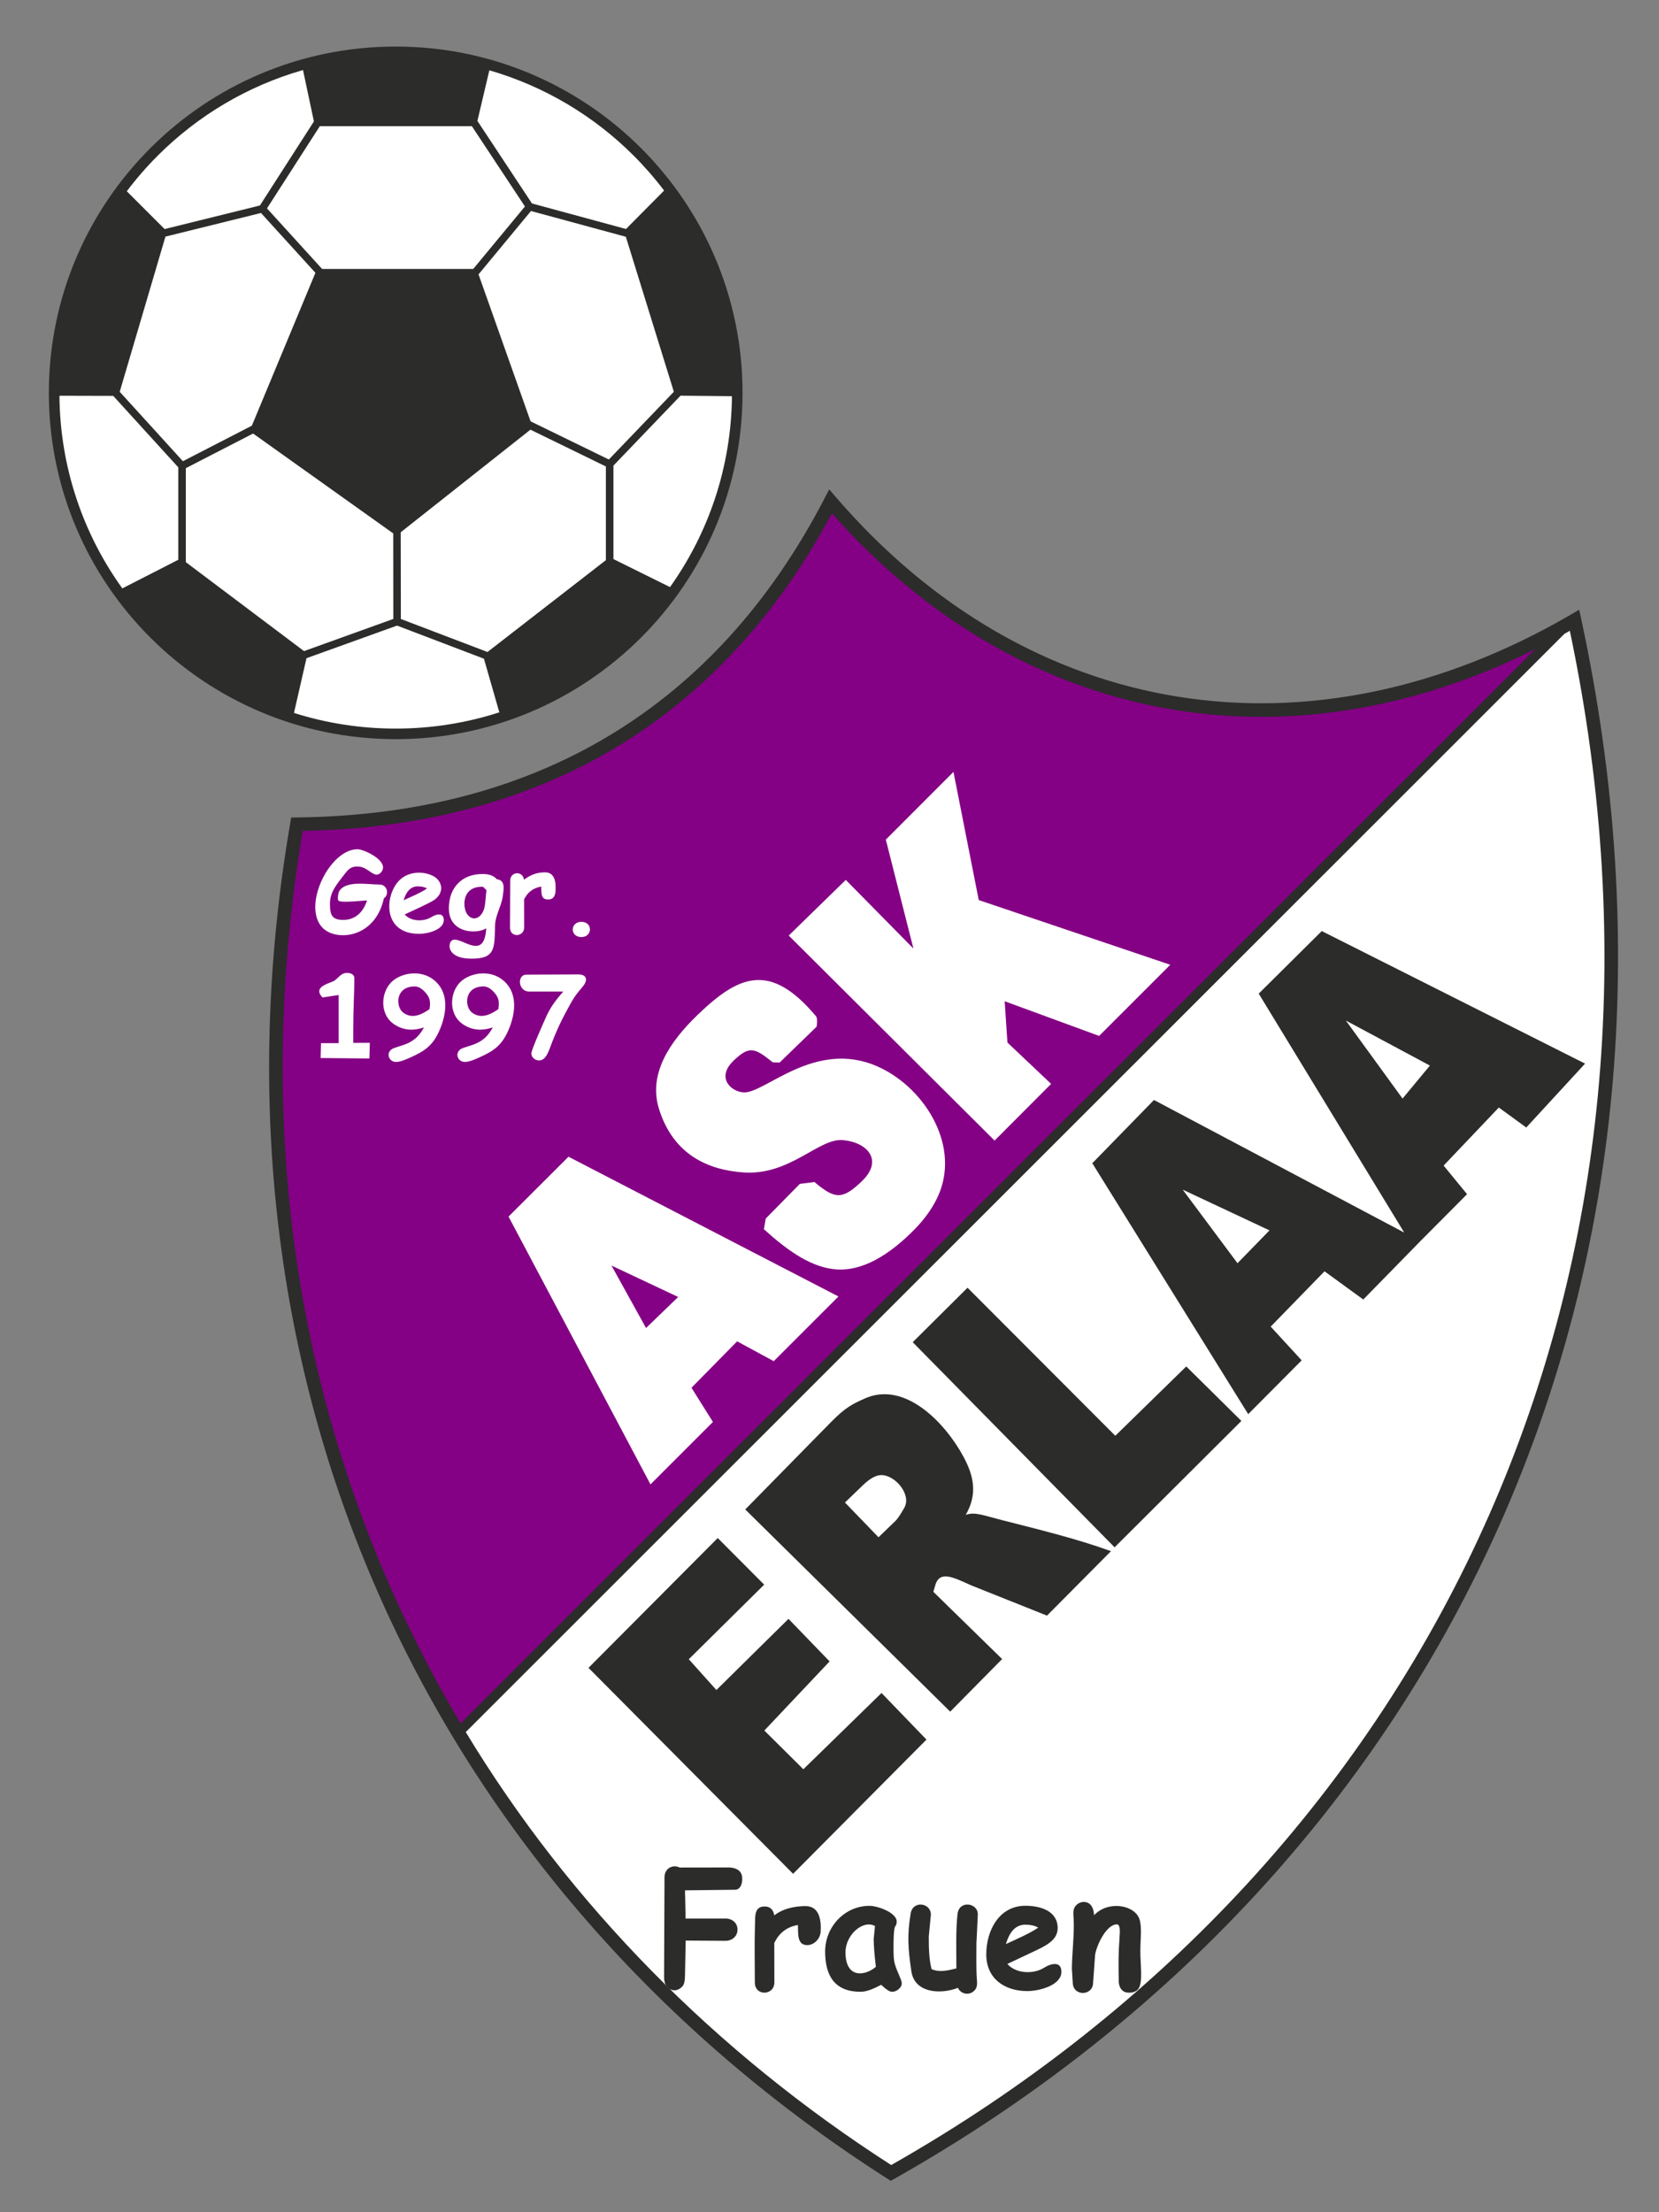
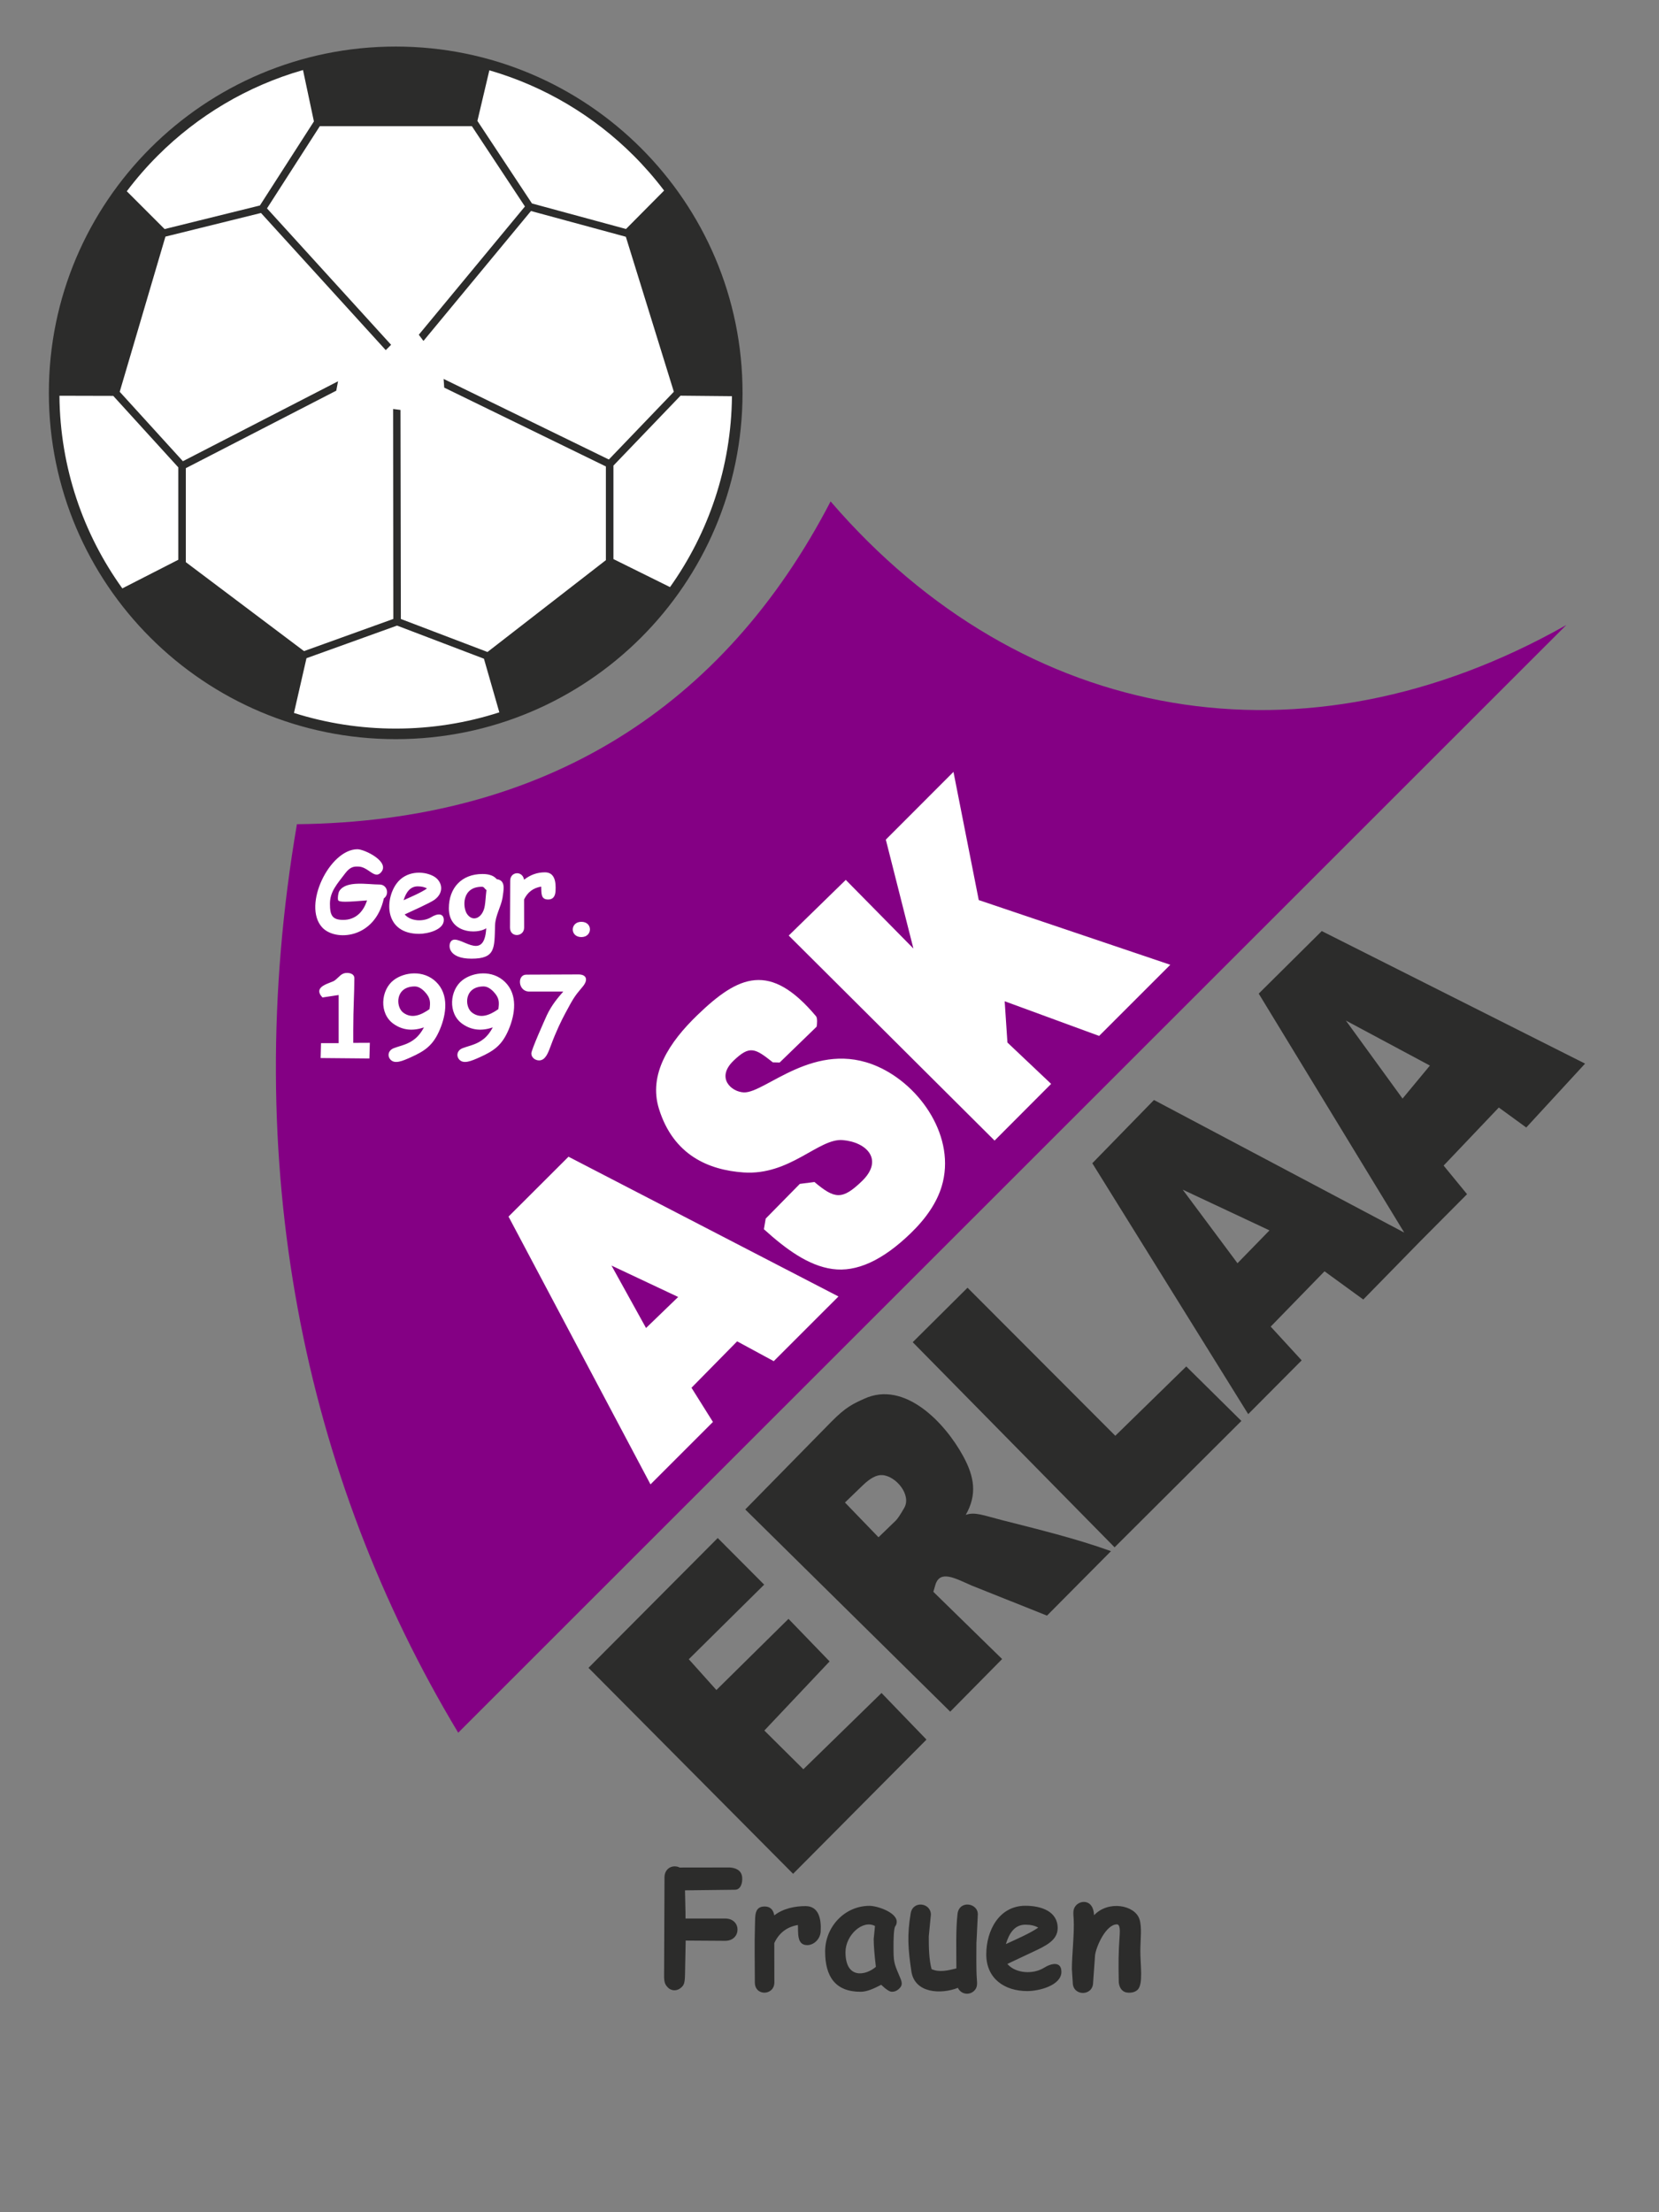
<svg xmlns="http://www.w3.org/2000/svg" version="1.1" width="600" height="800" id="svg26272">
  <rect width="100%" height="100%" fill="#808080" stroke="none" />
  <defs id="defs26274" />
  <g transform="translate(0,-252.362)" id="layer1">
    <path d="m 363.028,204.058 a 135.729,135.729 0 1 1 -271.457,0 135.729,135.729 0 1 1 271.457,0 z" transform="matrix(0.91,0,0,0.91,-63.867,208.906)" id="path26249" style="fill:#ffffff;stroke:#00ff00" />
-     <path d="M 569.456,476.673 C 473.882,532.386 370.675,515.339 300.399,433.692 261.862,507.953 197.359,549.425 107.386,550.419 71.991,757.161 162.958,936.441 322.233,1038.159 517.233,928.18 621.389,717.489 569.456,476.673 z" id="path10" style="fill:#ffffff;stroke:none" />
    <path d="M 165.716,878.96 566.479,478.383 c -94.736,53.641 -196.533,36.108 -266.08,-44.691 -38.537,74.26 -103.04,115.733 -193.013,116.727 -21.002,122.67 2.484,235.673 58.33,328.541 z" id="path12" style="fill:#840084;stroke:none" />
-     <path d="M 166.573,875.602 555.202,487.154 c -43.374,21.616 -87.875,28.71 -129.869,22.001 -46.178,-7.377 -89.266,-31.422 -124.434,-71.159 -19.522,36.447 -45.406,64.867 -77.593,84.332 -31.83,19.249 -69.795,29.717 -113.837,30.508 -16.663,99.552 -3.885,192.643 31.779,273.61 7.459,16.933 15.922,33.334 25.324,49.156 z M 565.784,481.579 168.448,878.73 c 37.791,62.472 90.327,115.741 153.864,156.57 98.218,-55.733 173.15,-137.196 216.316,-235.235 41.374,-93.969 53.564,-203.187 29.124,-319.589 -0.656,0.372 -1.311,0.739 -1.968,1.103 z m -139.684,22.738 c 45.898,7.332 94.933,-2.255 142.127,-29.765 l 2.914,-1.699 0.713,3.311 c 25.594,118.682 13.436,230.102 -28.735,325.878 -43.777,99.425 -119.894,181.966 -219.687,238.249 l -1.281,0.721 -1.234,-0.788 C 238.889,987.837 174.886,914.978 136.759,828.422 100.476,746.057 87.625,651.304 104.967,550.006 l 0.345,-2.012 2.055,-0.023 c 43.991,-0.486 81.814,-10.74 113.407,-29.847 32.328,-19.55 58.164,-48.398 77.447,-85.556 l 1.675,-3.228 2.365,2.748 c 34.823,40.456 77.783,64.873 123.84,72.229 z" id="path14" style="fill:#2c2c2b;stroke:none" />
-     <path d="m 143.111,271.108 c 68.212,0 123.529,55.225 123.529,123.322 0,68.097 -55.317,123.322 -123.529,123.322 -68.212,-8.1e-4 -123.53,-55.225 -123.53,-123.322 0,-68.097 55.318,-123.322 123.53,-123.322 z" id="path16" style="fill:none;stroke:none" />
    <path d="m 144.844,400.607 0.132,75.598 31.332,11.936 42.819,-33.213 0,-33.882 -58.473,-28.513 -0.208,-3.137 59.754,29.137 23.506,-24.499 -17.362,-56.048 -34.314,-9.317 -38.886,46.987 -1.682,-2.244 38.385,-46.382 -19.186,-29.03 -55.001,0 -19.1,29.722 44.881,49.33 -1.929,1.93 -45.125,-49.6 -34.555,8.546 -16.537,56.114 22.85,25.109 56.112,-28.906 -0.641,3.395 -54.411,28.028 0,33.985 42.743,32.168 32.297,-11.631 -0.07,-75.924 z m -1.733,-131.41 c 34.627,0 65.985,14.021 88.688,36.685 22.705,22.668 36.752,53.977 36.752,88.548 0,34.571 -14.047,65.88 -36.752,88.548 -22.703,22.665 -54.061,36.685 -88.688,36.685 -34.627,-8.1e-4 -65.986,-14.02 -88.688,-36.685 -22.706,-22.668 -36.752,-53.977 -36.752,-88.548 0,-34.572 14.046,-65.88 36.752,-88.548 22.702,-22.665 54.061,-36.684 88.688,-36.685 z m 86.001,39.387 c -14.307,-14.283 -32.163,-25.022 -52.132,-30.792 l -4.319,18.294 19.731,29.852 34.005,9.234 13.786,-13.893 c -3.397,-4.485 -7.097,-8.728 -11.072,-12.697 z M 109.584,277.692 c -20.108,5.745 -38.086,16.527 -52.474,30.892 -4.047,4.039 -7.809,8.364 -11.255,12.938 l 13.68,13.675 34.46,-8.522 19.536,-30.401 z M 21.498,395.475 c 0.22,25.981 8.615,50.016 22.741,69.667 l 20.237,-10.347 0,-33.431 -23.515,-25.838 z m 84.819,114.708 c 11.608,3.674 23.968,5.658 36.793,5.658 13.079,0 25.675,-2.062 37.482,-5.877 l -5.572,-19.396 -31.43,-11.973 -32.748,11.792 z m 136.002,-45.51 c 13.895,-19.522 22.152,-43.325 22.402,-69.039 l -18.603,-0.181 -24.26,25.284 0,33.807 z" id="path18" style="fill:#2c2c2b;stroke:none" />
    <path d="m 138.824,577.242 c -3.187,14.666 -17.645,15.682 -22.357,10.441 -7.175,-7.979 2.792,-28.213 12.813,-28.213 2.524,0 12.03,4.542 8.466,8.429 -2.34,2.55 -4.569,-2.166 -8.218,-2.166 -1.156,0 -2.71,-0.181 -4.673,2.435 -2.856,3.802 -5.525,6.56 -5.525,10.992 0,4.158 0.773,5.865 4.805,5.865 4.385,0 7.27,-2.839 8.61,-7.053 -7.293,0.593 -10.347,0.753 -10.479,-0.187 -0.194,-0.676 0.032,-2.566 0.497,-3.27 2.524,-3.818 10.071,-2.285 14.507,-2.285 2.756,0 3.671,3.527 1.555,5.01 z m 12.761,12.823 c -12.432,0 -12.571,-12.097 -8.193,-18.143 3.326,-4.593 9.445,-4.733 13.235,-2.789 3.245,1.665 4.297,5.842 0.538,8.592 -1.588,1.161 -8.432,4.214 -10.812,5.322 2.35,2.681 6.997,2.607 9.597,0.994 2.266,-1.406 4.556,-1.506 4.556,1.049 0,3.502 -5.76,4.976 -8.922,4.976 z m -0.519,-17.171 c -2.793,0 -4.271,2.316 -5.1,5.017 2.757,-1.259 6.176,-2.675 8.468,-4.25 -0.86,-0.512 -1.982,-0.767 -3.368,-0.767 z m 30.668,4.189 c -0.538,3.168 -2.586,6.384 -2.691,9.904 -0.247,8.232 0.237,12.061 -8.526,12.061 -8.645,0 -8.596,-5.078 -7.303,-6.399 2.762,-2.818 11.895,8.284 12.639,-4.593 -3.424,2.238 -13.522,1.854 -13.522,-7.212 0,-7.415 4.643,-12.416 12.137,-12.416 4.038,0 4.852,1.672 5.232,1.878 1.628,0.207 2.442,1.215 2.442,3.037 0,0.903 -0.138,2.146 -0.407,3.74 z m -7.457,-4.043 c -7.375,0 -6.995,7.572 -5.314,9.921 2.209,3.089 5.726,1.168 6.369,-3.069 0.242,-1.291 0.276,-2.934 0.598,-5.674 -0.783,-0.486 -0.775,-1.178 -1.654,-1.178 z m 26.644,1.517 c -0.118,2.064 -1.004,3.093 -2.672,3.093 -2.722,0 -2.406,-2.287 -2.52,-4.672 -2.882,0.483 -4.95,2.043 -6.19,4.672 l 0.019,10.166 c 0.003,3.402 -5.114,3.745 -5.114,0 l 0.078,-16.978 c 0,-3.278 4.421,-3.749 5.016,-0.346 2.271,-1.78 4.785,-2.671 7.554,-2.671 3.467,0 4.033,3.311 3.827,6.736 z m 9.334,16.681 c -4.178,0 -4.107,-5.521 0,-5.521 4.204,0 4.074,5.521 0,5.521 z" id="path28" style="fill:#ffffff;stroke:none" />
    <path d="m 115.961,634.977 0.141,-5.382 6.381,0.003 0,-17.411 -5.862,0.892 c -3.851,-4.126 3.085,-5.14 4.428,-6.151 1.698,-1.278 2.354,-2.732 4.448,-2.732 1.19,0 2.656,0.455 2.656,1.869 0,5.793 -0.394,10.561 -0.394,18.683 l 0,4.75 5.996,-0.027 -0.152,5.666 -17.642,-0.159 z m 37.367,-11.074 c -3.907,1.326 -7.616,1.117 -11.014,-1.292 -5.321,-3.773 -4.589,-12.264 0.082,-15.823 3.807,-2.901 10.753,-3.777 15.317,0.649 4.745,4.601 3.691,11.72 1.374,17.21 -2.395,5.676 -5.276,7.716 -10.579,10.089 -3.04,1.361 -5.722,2.468 -7.254,0.844 -1.295,-1.373 -0.82,-3.429 1.197,-4.18 2.747,-1.023 5.178,-1.3 7.839,-3.544 1.108,-0.93 2.121,-2.251 3.039,-3.952 z m -3.325,-14.818 c -7.077,0 -6.979,7.349 -4.181,9.458 3.132,2.362 6.496,0.868 9.518,-1.252 0.354,-2.506 0.372,-4.037 -1.692,-6.243 -1.237,-1.307 -2.448,-1.963 -3.644,-1.963 z m 28.222,14.818 c -3.908,1.326 -7.616,1.117 -11.014,-1.292 -5.322,-3.774 -4.589,-12.264 0.082,-15.823 3.806,-2.901 10.753,-3.777 15.317,0.649 4.745,4.601 3.69,11.718 1.373,17.21 -2.394,5.676 -5.276,7.716 -10.579,10.089 -3.04,1.361 -5.721,2.468 -7.254,0.844 -1.295,-1.373 -0.819,-3.429 1.198,-4.18 2.746,-1.023 5.177,-1.3 7.839,-3.544 1.108,-0.93 2.121,-2.251 3.039,-3.952 z m -3.326,-14.818 c -7.077,0 -6.979,7.349 -4.181,9.458 3.133,2.362 6.496,0.868 9.519,-1.252 0.353,-2.506 0.371,-4.037 -1.694,-6.243 -1.236,-1.307 -2.448,-1.963 -3.644,-1.963 z m 28.81,1.86 -12.512,-0.003 c -3.896,-0.247 -4.195,-6.12 -0.835,-6.12 l 18.847,-0.078 c 2.895,0 3.665,1.916 1.465,4.495 -2.979,3.491 -3.387,4.28 -6.194,9.487 -1.372,2.545 -3.381,6.634 -5.262,11.75 -0.968,2.634 -1.953,5.359 -4.242,5.359 -1.402,0 -2.808,-1.019 -2.808,-2.532 0,-1.302 4.808,-12.035 5.615,-13.813 1.837,-3.845 3.975,-6.278 5.926,-8.544 z" id="path30" style="fill:#ffffff;stroke:none" />
    <path d="m 266.598,737.428 -16.512,16.783 7.757,12.37 -22.583,22.572 -51.343,-96.842 21.693,-21.65 97.631,50.542 -23.405,23.395 -13.238,-7.17 z m -21.328,-16.045 -24.117,-11.36 12.495,22.583 11.622,-11.223 z m 31.003,-24.501 0.654,-3.84 12.343,-12.557 5.281,-0.68 c 7.332,6.174 10.027,6.596 17.179,-0.31 7.96,-7.688 1.806,-14.106 -6.964,-14.845 -8.654,-0.73 -19.061,12.871 -35.866,11.702 -12.61,-0.876 -25.37,-6.251 -30.577,-22.998 -3.903,-12.553 3.757,-24.116 13.876,-33.887 14.991,-14.477 26.302,-19.409 42.949,0.424 0.537,0.638 0.372,2.965 0.196,3.748 l -13.368,12.958 -2.476,-0.066 c -6.455,-5.106 -8.34,-6.254 -14.235,-0.561 -6.377,6.158 -0.826,11.244 3.753,11.434 7.76,0.323 25.776,-19.363 48.367,-9.374 15.686,6.936 28.481,25.841 23.195,43.34 -1.74,5.776 -5.504,11.458 -11.274,17.03 -10.126,9.779 -19.533,14.085 -28.241,12.869 -8.704,-1.185 -16.875,-7.218 -24.79,-14.388 z m 8.978,-106.199 20.635,-20.128 24.459,24.82 -9.977,-39.382 24.466,-24.493 9.143,46.353 69.272,23.398 -25.737,25.725 -34.157,-12.533 0.994,14.928 15.806,14.954 -20.453,20.502 -74.453,-74.144 z" id="path32" style="fill:#ffffff;stroke:none" />
    <path d="m 542.065,652.876 -19.958,20.991 8.472,10.343 -19.334,19.448 -56.011,-91.974 22.798,-22.621 95.229,47.932 -21.269,23.104 -9.927,-7.223 z m -24.921,-15.174 -30.394,-16.277 20.499,28.212 9.895,-11.934 z m -38.118,74.4 -19.463,20 11.199,12.205 -19.334,19.447 -56.382,-90.733 22.302,-22.87 96.35,51.042 -20.651,21.107 -14.019,-10.198 z m -19.9,-14.8 -31.387,-14.729 19.817,26.604 11.571,-11.875 z m -246.292,158.201 46.742,-46.948 16.8,16.857 -27.265,26.974 9.982,11.136 26.077,-25.738 14.867,15.393 -23.602,24.995 14.109,14.001 28.267,-27.576 16.264,16.85 -48.24,48.54 -74.001,-74.486 z m 104.889,-47.225 6.203,-5.991 c 0.664,-0.641 1.696,-2.167 3.081,-4.589 2.746,-4.671 -2.941,-11.579 -7.92,-11.903 -2.015,-0.138 -4.358,1.095 -7.038,3.684 l -6.459,6.235 12.132,12.563 z m 25.933,63.066 -74.124,-73.123 31.037,-31.62 c 5.4,-5.501 8.022,-6.601 12.038,-8.436 14.506,-6.626 29.078,8.521 35.771,20.846 4.007,7.377 5.107,13.827 0.888,21.186 3.237,-1.233 6.615,0.238 12.827,1.811 13.024,3.326 27.068,6.717 39.707,11.298 l -23.139,23.309 -27.167,-10.841 c -5.995,-2.615 -11.569,-5.854 -13.22,-0.22 l -0.718,2.452 24.874,24.316 -18.775,19.023 z m -13.56,-133.604 19.821,-19.701 53.447,53.542 25.664,-25.073 19.935,19.706 -45.857,45.704 -73.009,-74.179 z m -64.288,198.006 -18.071,0.215 c 0.036,3.619 0.223,7.597 0.187,10.193 l 14.364,0 c 5.984,0 5.893,8.103 -0.069,8.064 l -14.233,-0.092 -0.248,12.573 c -0.061,3.152 -0.586,3.696 -1.392,4.429 -1.484,1.349 -3.601,1.338 -4.966,-0.208 -0.637,-0.721 -1.265,-1.423 -1.2,-4.272 l 0.143,-35.485 c 0,-2.153 1.517,-3.87 3.69,-3.87 0.671,0 1.26,0.144 1.778,0.424 l 18.109,-0.026 c 1.727,0.115 4.269,0.726 4.517,3.569 0.177,2.031 -0.532,4.487 -2.608,4.487 z m 31,15.084 c -0.164,2.887 -2.566,4.945 -4.868,4.945 -3.817,0 -3.221,-4.415 -3.358,-7.279 -3.98,0.676 -6.837,2.857 -8.55,6.534 l 0.027,14.216 c 0.005,4.808 -7.063,5.108 -7.063,0 0,-7.268 -0.176,-13.77 0.055,-21.127 0.09,-2.836 -0.247,-6.322 3.472,-6.322 1.968,0 3.137,1.071 3.509,3.223 3.137,-2.49 7.478,-3.362 11.303,-3.362 4.677,0 5.747,4.454 5.472,9.171 z m 25.755,21.814 c -0.806,0 -2.103,-0.839 -3.872,-2.519 -2.505,1.275 -5.029,2.519 -7.47,2.519 -9.139,0 -12.802,-5.557 -12.802,-14.564 0,-8.931 7.063,-16.514 16.039,-16.514 2.85,0 9.855,2.379 9.855,5.743 0,0.666 -0.2,1.255 -0.608,1.757 -0.5,1.028 -0.553,5.232 -0.553,6.775 0,5.718 0.052,6.22 1.94,10.616 1.086,2.531 1.655,3.656 -0.045,5.202 -0.717,0.656 -1.541,0.984 -2.484,0.984 z m -6.582,-19.09 0.471,-4.692 c -4.378,-2.393 -10.671,3.257 -10.671,9.449 0,9.857 7.292,8.514 10.988,5.318 -0.525,-4.488 -0.788,-7.847 -0.788,-10.076 z m 37.154,1.197 c 0,3.405 -0.126,9.828 0.146,13.183 0.144,1.78 0.275,3.173 -0.988,4.382 -1.803,1.725 -4.755,1.24 -5.857,-1.091 -6.178,2.42 -15.647,1.992 -16.835,-6.003 -1.212,-8.163 -1.554,-13.113 -0.245,-20.924 0.8,-4.779 7.308,-3.848 7.308,0.444 l -0.762,7.895 c 0,4.216 0.083,8.255 1.007,11.814 2.732,1.247 5.922,0.527 8.975,-0.26 0,-6.468 -0.248,-14.065 0.417,-19.699 0.607,-5.141 7.544,-3.972 7.334,0.309 -0.334,7.18 -0.498,10.491 -0.498,9.951 z m 18.414,17.642 c -8.339,0 -14.851,-4.59 -14.851,-13.261 0,-8.823 4.77,-17.594 14.134,-17.594 5.599,0 11.687,1.935 11.687,8.088 0,4.529 -4.58,6.535 -9.248,8.734 l -8.948,4.219 c 3.093,3.571 9.453,3.777 13.254,1.389 2.634,-1.654 6.292,-2.461 6.292,1.467 0,4.909 -8.08,6.958 -12.32,6.958 z m -0.717,-24.012 c -3.952,0 -5.892,3.21 -7.045,7.016 3.626,-1.677 8.74,-3.886 11.696,-5.945 -1.187,-0.714 -2.738,-1.071 -4.651,-1.071 z m 37.427,24.593 c -2.184,0 -3.4,-1.45 -3.644,-3.737 -0.127,-7.483 -0.157,-9.895 0.342,-17.314 0.091,-1.344 0.141,-3.658 -1.005,-3.658 -3.884,0 -7.372,7.664 -7.897,11.013 l -0.717,9.999 c 0,5.03 -7.362,5.077 -7.362,0.019 l -0.317,-4.865 c 0,-4.975 0.929,-13.012 0.653,-17.961 -0.118,-2.139 -0.466,-3.781 0.988,-5.211 1.86,-1.829 5.999,-1.83 6.356,3.387 l 0.027,0.318 c 5.074,-5.438 14.703,-3.766 16.416,1.427 0.967,2.93 0.321,7.421 0.321,11.565 0,5.168 1.073,11.708 -0.911,13.882 -0.707,0.695 -1.711,1.167 -3.249,1.136 z" id="path34" style="fill:#2c2c2b;stroke:none" />
-     <path d="m 114.654,349.628 57.72,0 20.337,57.421 -49.346,39.028 -53.084,-37.832 z" id="path26245" style="fill:#2c2c2b;fill-opacity:1;stroke:none" />
  </g>
</svg>